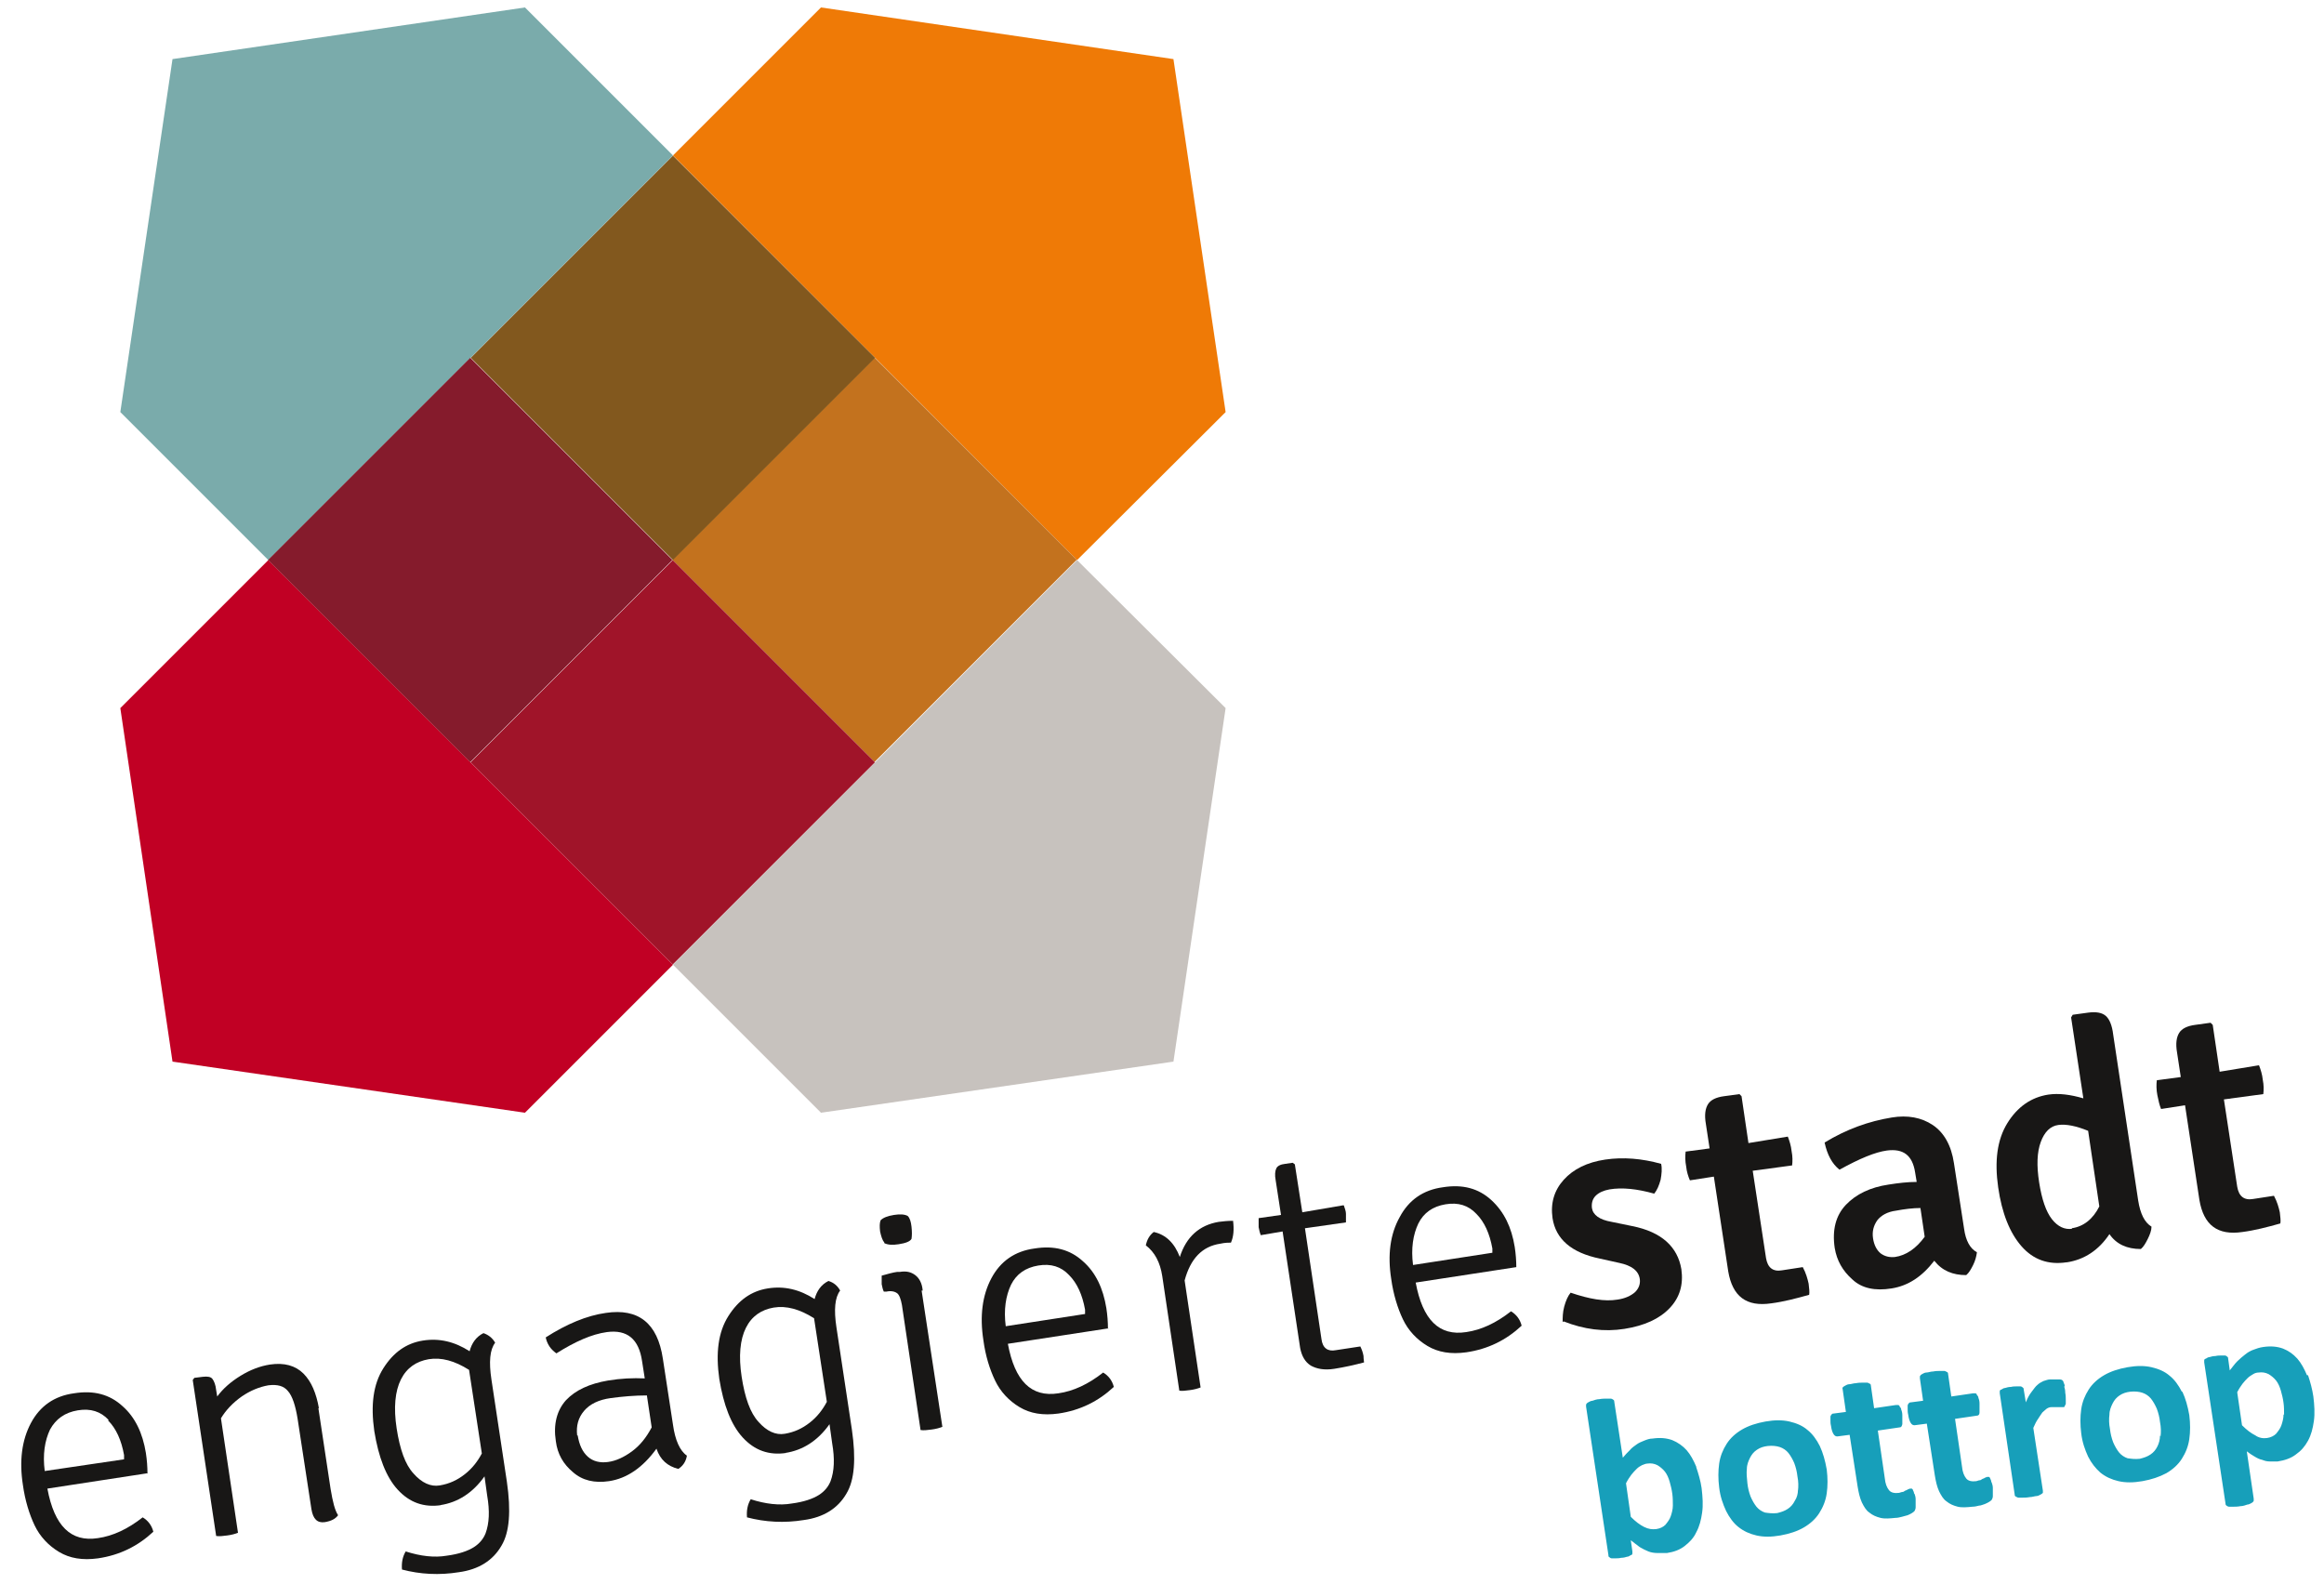
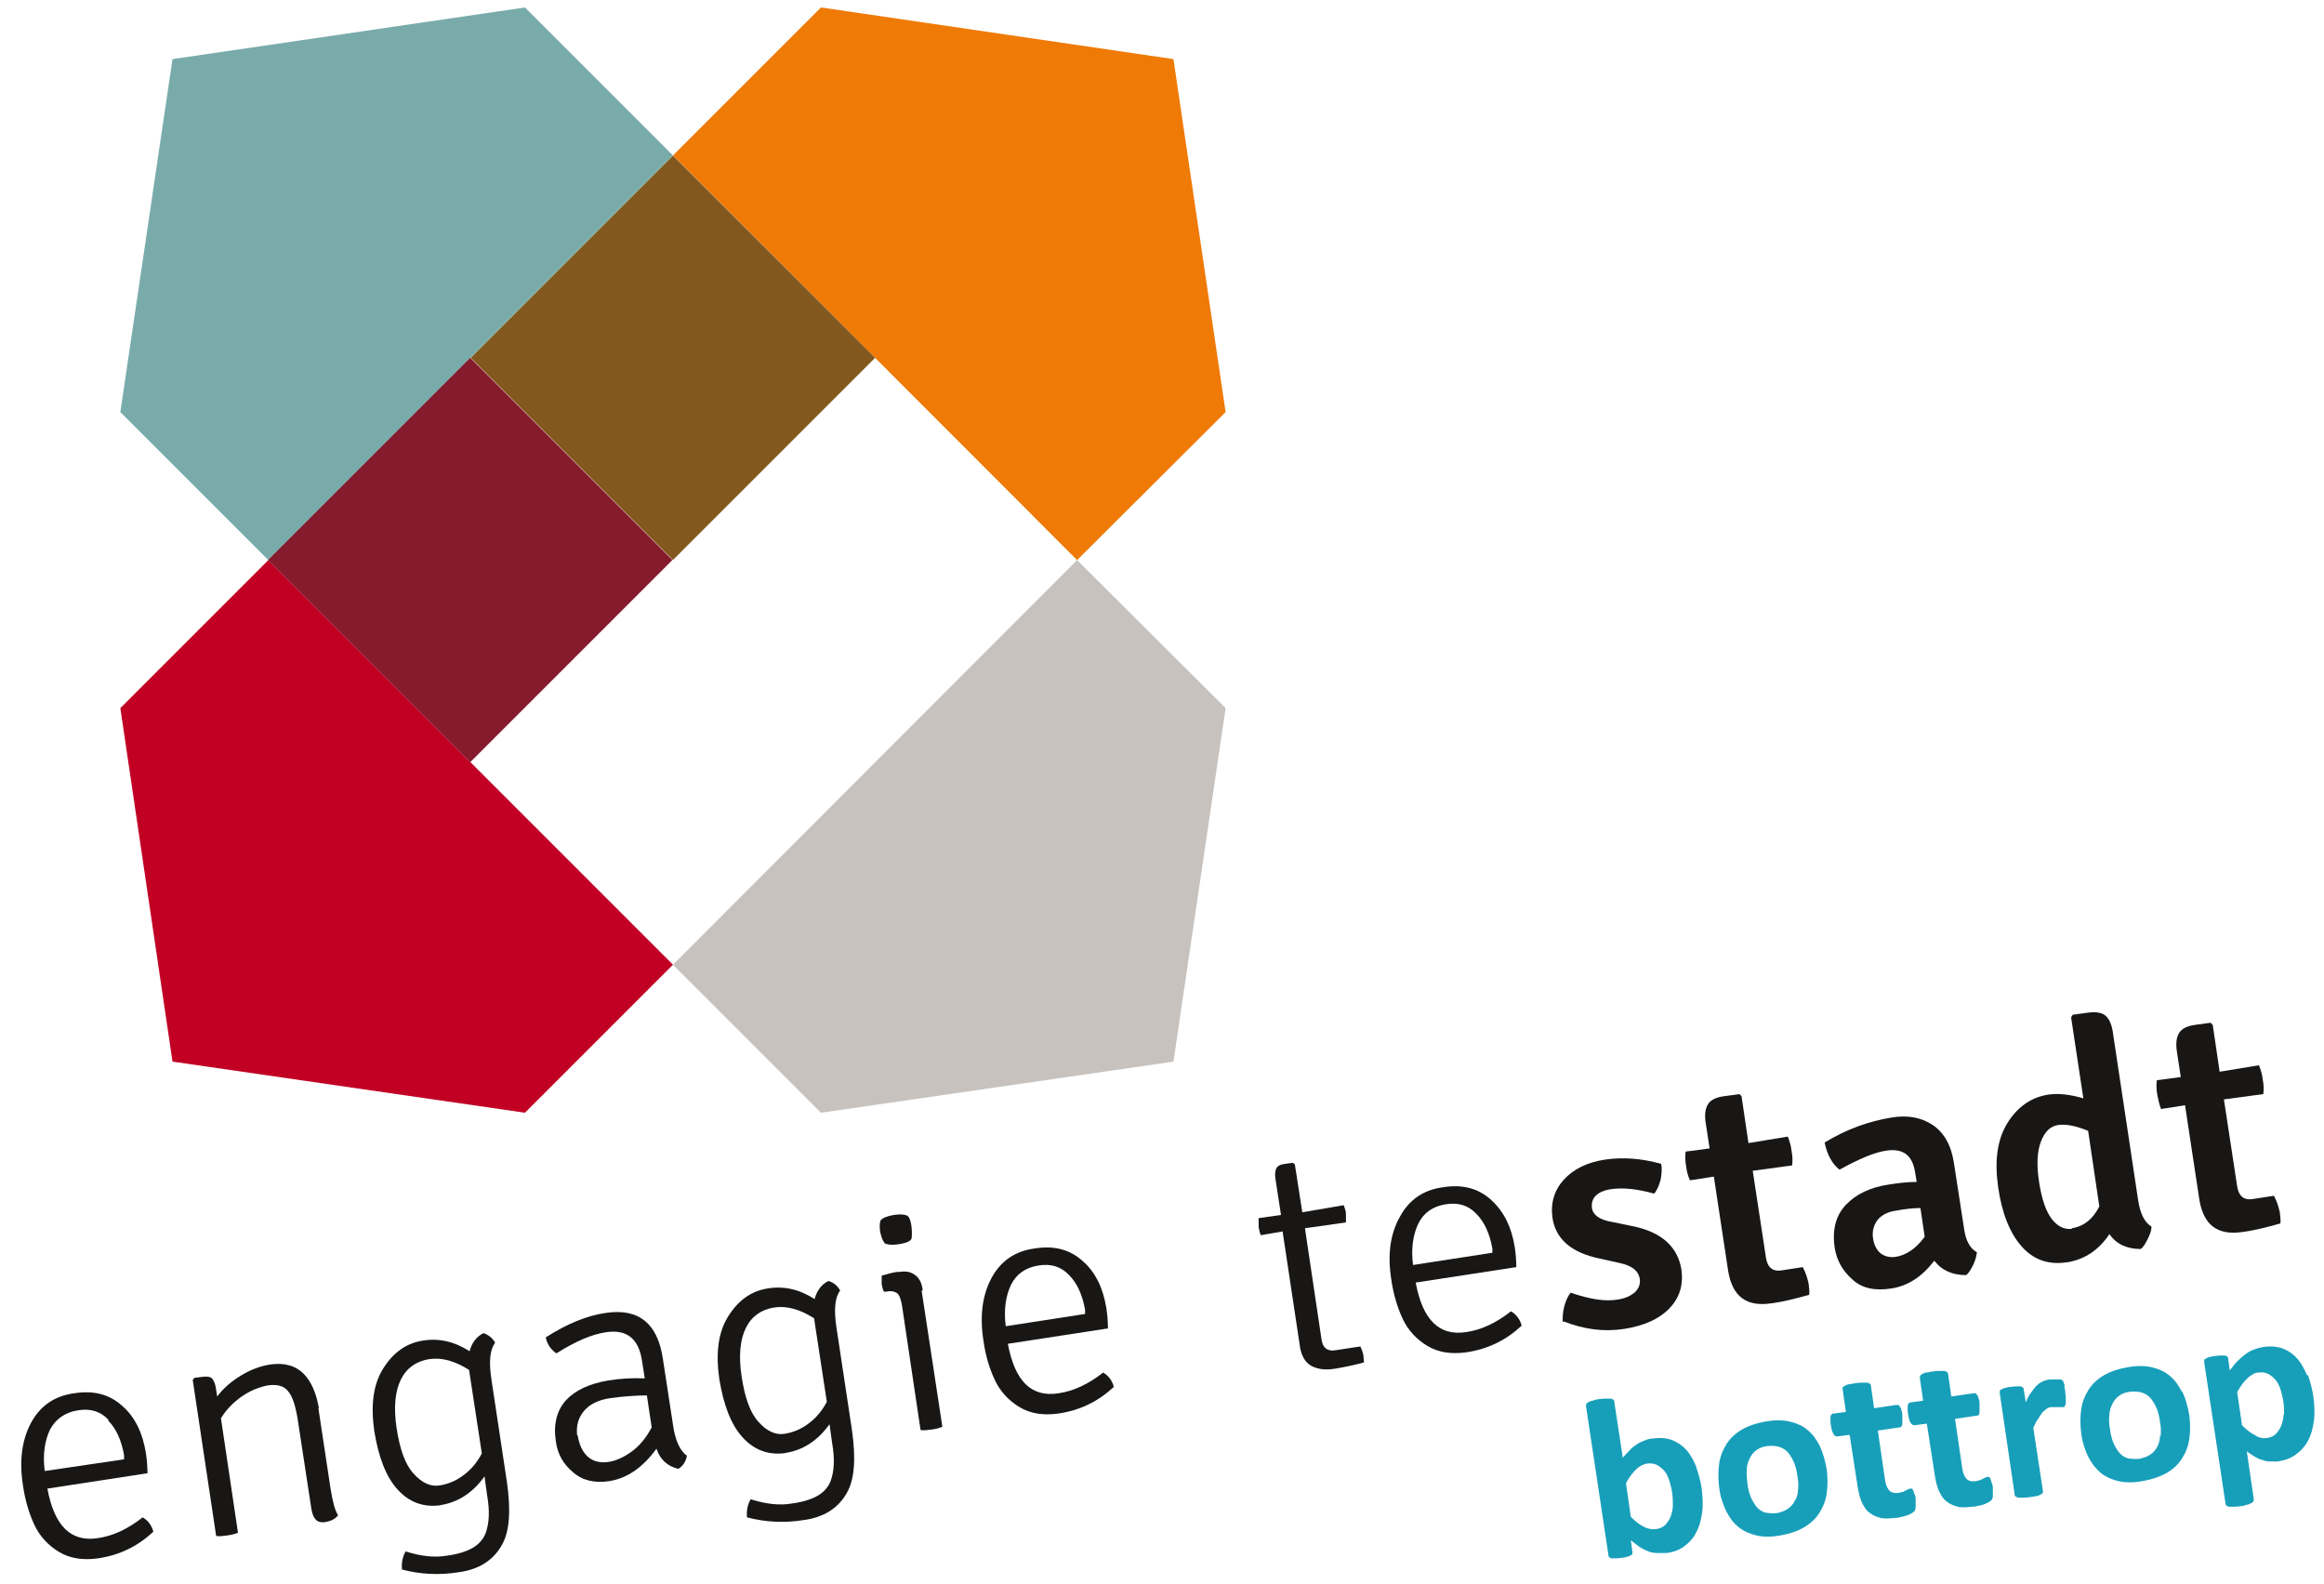
<svg xmlns="http://www.w3.org/2000/svg" id="Ebene_1" data-name="Ebene 1" width="436.5" height="297.6" version="1.1" viewBox="0 0 436.5 297.6">
  <defs>
    <style> .cls-1 { fill: #179fba; } .cls-1, .cls-2, .cls-3, .cls-4, .cls-5, .cls-6, .cls-7, .cls-8, .cls-9, .cls-10, .cls-11 { stroke-width: 0px; } .cls-2 { fill: #82581e; } .cls-3 { fill: #c3721e; } .cls-4 { fill: #181716; } .cls-5 { fill: #851b2c; } .cls-6 { fill: #ef7a06; } .cls-7 { fill: none; } .cls-12 { clip-path: url(#clippath-1); } .cls-8 { fill: #c7c2be; } .cls-9 { fill: #7aabab; } .cls-10 { fill: #a01429; } .cls-11 { fill: #c10024; } .cls-13 { clip-path: url(#clippath); } </style>
    <clipPath id="clippath">
      <rect class="cls-7" width="436.5" height="297.6" />
    </clipPath>
    <clipPath id="clippath-1">
      <rect class="cls-7" width="436.5" height="297.6" />
    </clipPath>
  </defs>
  <polygon class="cls-9" points="98.6 1.4 32.4 11.1 22.6 77.4 50.4 105.2 126.4 29.2 98.6 1.4" />
  <polygon class="cls-11" points="50.4 105.2 22.6 133 32.4 199.4 98.6 209 126.4 181.2 50.4 105.2" />
  <polygon class="cls-8" points="202.3 105.2 126.4 181.2 154.2 209 220.4 199.4 230.2 133 202.3 105.2" />
  <polygon class="cls-6" points="154.2 1.4 126.4 29.2 202.3 105.2 230.2 77.4 220.4 11.1 154.2 1.4" />
  <g class="cls-13">
    <path class="cls-4" d="M20.4,266.7c-1.5-1.6-3.4-2.2-5.8-1.8-2.4.4-4.1,1.6-5.2,3.6-1,2.1-1.4,4.7-1,7.8l14.9-2.2v-.8c-.5-2.8-1.5-5-3-6.5M27.8,276.7l-18.9,2.9c1.3,7,4.4,10.1,9.5,9.3,2.8-.4,5.6-1.7,8.4-3.9,1,.6,1.7,1.5,2,2.7-2.9,2.7-6.3,4.4-10.4,5-2.9.4-5.3,0-7.3-1.2-2-1.2-3.6-2.9-4.6-5-1-2.1-1.8-4.7-2.2-7.6-.7-4.5-.2-8.4,1.5-11.6,1.7-3.2,4.4-5.1,8.1-5.6,3.7-.6,6.7.2,9.1,2.4,2.4,2.1,3.8,5.1,4.4,8.8.2,1.3.3,2.6.3,3.9" />
    <path class="cls-4" d="M59.8,264.5l2.3,15.2c.4,2.4.8,4,1.4,4.9-.5.7-1.3,1.1-2.5,1.3-1.4.2-2.2-.6-2.5-2.4l-2.6-17c-.4-2.5-1-4.3-1.8-5.2-.8-1-2-1.3-3.7-1.1-1.7.3-3.4,1-5,2.1-1.7,1.2-3,2.6-3.9,4.1l3.2,21.5c-.5.2-1.2.4-2,.5-.8.1-1.5.2-2.1.1l-4.4-29.3.3-.4,1.6-.2c.9-.1,1.5,0,1.8.4.3.4.6,1.1.7,2.1l.2,1.2c1.1-1.5,2.6-2.8,4.4-3.9,1.8-1.1,3.6-1.8,5.5-2.1,2.7-.4,4.8.2,6.3,1.7,1.5,1.5,2.4,3.7,2.9,6.5" />
    <path class="cls-4" d="M90.5,273l-2.4-15.7c-2.7-1.7-5.2-2.4-7.6-2-2.3.4-4.1,1.6-5.2,3.8-1.1,2.2-1.4,5.3-.8,9.2.6,3.9,1.6,6.8,3.2,8.5,1.5,1.7,3.2,2.5,4.9,2.2,1.8-.3,3.3-1,4.7-2.1,1.4-1.1,2.4-2.4,3.2-3.9M82.9,282.7c-3.3.5-6-.5-8.2-2.9-2.2-2.4-3.6-6.1-4.4-11-.7-4.9-.2-8.8,1.7-11.8,1.9-3,4.3-4.7,7.4-5.2,3.1-.5,6,.2,8.8,2,.4-1.5,1.2-2.7,2.6-3.4.9.3,1.7.9,2.2,1.8-1,1.3-1.2,3.6-.7,6.9l2.9,19.2c.8,5.5.5,9.5-1,12-1.6,2.8-4.3,4.5-8,5-3.7.6-7.3.4-10.7-.5-.1-1.3.1-2.4.7-3.4,2.8.9,5.4,1.2,7.7.8,2.3-.3,4-.9,5.1-1.6,1.1-.7,1.8-1.6,2.2-2.6.7-1.9.8-4.2.3-7.1l-.5-3.6c-2.2,3.1-5,4.9-8.3,5.4" />
    <path class="cls-4" d="M108.5,269.6c.3,1.8.9,3.1,1.9,4,1,.9,2.3,1.2,3.8,1,1.5-.2,3-.9,4.5-2,1.5-1.1,2.7-2.6,3.7-4.5l-.9-6c-2.3,0-4.6.2-6.8.5-2.2.3-3.9,1.1-5,2.4-1.1,1.3-1.5,2.8-1.3,4.6M129,273.5c-.2,1.1-.8,1.9-1.6,2.4-2-.5-3.4-1.7-4.1-3.8-2.6,3.6-5.6,5.6-8.9,6.1-2.7.4-5-.1-6.8-1.7-1.8-1.5-2.9-3.4-3.2-5.8-.5-3.2.2-5.8,1.9-7.7,1.8-1.9,4.4-3.1,7.9-3.7,2.4-.4,4.7-.5,6.9-.4l-.5-3.2c-.6-4.2-2.8-6-6.6-5.5-2.9.4-6,1.8-9.5,4-.4-.3-.9-.7-1.3-1.3-.4-.6-.6-1.2-.7-1.7,3.9-2.5,7.7-4.1,11.3-4.6,6.1-.9,9.7,1.9,10.7,8.6l1.9,12.4c.4,2.9,1.3,4.9,2.6,5.8" />
    <path class="cls-4" d="M155.3,263.3l-2.4-15.7c-2.7-1.7-5.2-2.4-7.6-2-2.3.4-4.1,1.6-5.2,3.8-1.1,2.2-1.4,5.3-.8,9.2.6,3.9,1.6,6.8,3.2,8.5,1.5,1.7,3.2,2.5,4.9,2.2,1.8-.3,3.3-1,4.7-2.1,1.4-1.1,2.4-2.4,3.2-3.9M147.7,272.9c-3.3.5-6-.5-8.2-2.9-2.2-2.4-3.6-6.1-4.4-11-.7-4.9-.2-8.8,1.7-11.8,1.9-3,4.3-4.7,7.4-5.2,3.1-.5,6,.2,8.8,2,.4-1.5,1.2-2.7,2.6-3.4,1,.3,1.7.9,2.2,1.8-1,1.3-1.2,3.6-.7,6.9l2.9,19.2c.8,5.5.5,9.5-1,12-1.6,2.8-4.3,4.5-8,5-3.7.6-7.3.4-10.7-.5-.1-1.3.1-2.4.7-3.4,2.8.9,5.4,1.2,7.7.8,2.3-.3,4-.9,5.1-1.6,1.1-.7,1.8-1.6,2.2-2.6.7-1.9.8-4.2.3-7.1l-.5-3.6c-2.2,3.1-5,4.9-8.3,5.4" />
    <path class="cls-4" d="M173.1,242.4l3.9,25.6c-.5.2-1.2.4-2,.5-.8.1-1.5.2-2.1.1l-3.5-23.5c-.2-1.1-.5-1.9-.9-2.2-.4-.3-1.1-.5-2-.3h-.5c-.2-.4-.3-.9-.4-1.4,0-.5,0-1,0-1.6,1.1-.3,2.1-.6,2.9-.7h.5c1.2-.2,2.1,0,2.9.6.8.6,1.3,1.6,1.4,2.9M166.1,233.4c-.4-.5-.6-1.2-.8-2.1-.1-.9-.1-1.6.1-2.1.5-.5,1.3-.8,2.5-1,1.2-.2,2.1-.1,2.6.2.4.4.6,1.1.7,2,.1.9.1,1.7,0,2.3-.3.5-1.1.8-2.4,1-1.2.2-2.1.1-2.7-.2" />
    <path class="cls-4" d="M200.8,239.5c-1.5-1.6-3.4-2.2-5.8-1.8-2.4.4-4.1,1.6-5.1,3.6-1,2.1-1.4,4.7-1,7.8l14.9-2.3v-.8c-.5-2.8-1.5-5-3-6.5M208.2,249.5l-18.9,2.9c1.3,7,4.4,10.1,9.5,9.3,2.8-.4,5.6-1.7,8.4-3.9,1,.6,1.7,1.5,2,2.7-2.9,2.7-6.3,4.4-10.4,5-2.9.4-5.3,0-7.3-1.2-2-1.2-3.6-2.9-4.6-5-1-2.1-1.8-4.6-2.2-7.6-.7-4.5-.2-8.4,1.5-11.6,1.7-3.2,4.4-5.1,8.1-5.6,3.7-.6,6.7.2,9.1,2.4,2.4,2.1,3.8,5.1,4.4,8.8.2,1.3.3,2.6.3,3.9" />
-     <path class="cls-4" d="M215.2,234c.2-1.1.7-2,1.5-2.6,2.3.5,3.9,2.1,4.9,4.7,1.2-3.8,3.7-6,7.3-6.6.8-.1,1.7-.2,2.7-.2.2,1.6.1,3-.4,4.1-.4,0-1.1,0-2,.2-3.4.5-5.6,2.8-6.7,6.9l3,20.1c-.5.2-1.2.4-2,.5-.8.1-1.5.2-2,.1l-3.2-21.5c-.4-2.6-1.4-4.5-3.1-5.8" />
    <path class="cls-4" d="M252.4,226.4c.2.6.4,1.1.4,1.6,0,.5,0,1,0,1.6l-7.7,1.1,3.1,20.8c.2,1.7,1.2,2.4,2.7,2.1l4.6-.7c.3.6.5,1.2.6,1.8,0,.6.1,1,.1,1.2-1.9.5-3.7.9-5.6,1.2-1.9.3-3.3,0-4.4-.6-1.1-.7-1.7-1.8-2-3.3l-3.3-21.9-4.1.7c-.2-.5-.3-1-.4-1.5,0-.5,0-1.1,0-1.7l4.2-.6-1-6.5c-.2-1-.1-1.8.1-2.2.2-.5.8-.8,1.7-.9l1.4-.2.4.3,1.4,9,7.6-1.3Z" />
    <path class="cls-4" d="M277.3,228c-1.5-1.6-3.4-2.2-5.8-1.8-2.4.4-4.1,1.6-5.1,3.6-1,2.1-1.4,4.7-1,7.8l14.9-2.3v-.8c-.5-2.8-1.5-5-3-6.5M284.8,238l-18.9,2.9c1.3,7,4.4,10.1,9.5,9.3,2.8-.4,5.6-1.7,8.4-3.9,1,.6,1.7,1.5,2,2.7-2.9,2.7-6.3,4.4-10.4,5-2.9.4-5.3,0-7.3-1.2-2-1.2-3.6-2.9-4.6-5-1-2.1-1.8-4.7-2.2-7.6-.7-4.5-.2-8.4,1.6-11.6,1.7-3.2,4.4-5.1,8.1-5.6,3.7-.6,6.7.2,9.1,2.4s3.8,5.1,4.4,8.8c.2,1.3.3,2.6.3,3.9" />
    <path class="cls-4" d="M293.5,248.3c0-.8,0-1.8.3-2.9.3-1.1.7-2,1.2-2.6,3.5,1.2,6.4,1.7,8.8,1.3,1.4-.2,2.5-.7,3.3-1.4.7-.7,1-1.5.9-2.4-.2-1.6-1.5-2.6-3.9-3.1l-3.6-.8c-5.4-1.1-8.3-3.7-8.9-7.6-.4-2.8.3-5.2,2.1-7.2,1.8-2,4.4-3.3,7.8-3.8,3.4-.5,6.9-.2,10.5.8.2.9.1,1.9-.1,3-.3,1.1-.7,2-1.2,2.6-3.2-.9-6-1.2-8.4-.8-1.1.2-2,.6-2.6,1.2-.6.6-.8,1.4-.7,2.3.2,1.3,1.4,2.2,3.7,2.6l3.9.8c5.5,1.1,8.5,3.9,9.2,8.1.4,2.9-.3,5.3-2.2,7.3-1.9,2-4.7,3.3-8.5,3.9-3.8.6-7.6.1-11.4-1.4" />
    <path class="cls-4" d="M335.8,213.5c.3.8.6,1.7.7,2.7.2,1,.2,1.9.1,2.7l-7.4,1,2.5,16.4c.3,1.8,1.3,2.6,3,2.3l3.9-.6c.6,1.1.9,2.2,1.1,3.1.1.9.2,1.6.1,2.1-2.5.7-4.8,1.3-7.1,1.6-4.7.7-7.3-1.3-8.1-6l-2.7-17.8-4.5.7c-.3-.7-.6-1.6-.7-2.6-.2-1-.2-2-.1-2.8l4.5-.6-.7-4.6c-.3-1.7-.1-2.9.4-3.7.5-.8,1.5-1.3,3-1.5l2.9-.4.4.4,1.3,8.8,7.3-1.2Z" />
    <path class="cls-4" d="M355.9,236.1c2.1-.3,4-1.6,5.6-3.8l-.8-5.4c-1.4,0-3,.2-4.6.5-1.6.2-2.8.9-3.5,1.8-.7,1-1,2.1-.8,3.4.2,1.3.7,2.2,1.4,2.8.8.6,1.7.8,2.7.7M371.3,235.3c-.1.7-.3,1.5-.7,2.3-.4.8-.8,1.5-1.3,1.9-2.5,0-4.5-.8-6-2.7-2.3,3-4.9,4.7-8,5.2-3.1.5-5.6,0-7.4-1.7-1.8-1.6-2.9-3.5-3.3-5.9-.5-3.4.2-6.1,2.1-8.1,1.9-2,4.6-3.3,8-3.8,1.9-.3,3.6-.5,5.3-.5l-.3-1.8c-.5-3.2-2.2-4.5-5.3-4.1-2.2.3-5.1,1.5-8.9,3.6-1.4-1.1-2.3-2.8-2.8-5.1,4.1-2.5,8.3-4,12.6-4.7,3-.5,5.6,0,7.7,1.4,2.1,1.4,3.5,3.8,4,7.2l1.9,12.3c.3,2.2,1.1,3.7,2.4,4.4" />
    <path class="cls-4" d="M389.1,230.7c2.2-.3,4-1.7,5.2-4.1l-2.1-14.2c-2.2-.9-4.1-1.3-5.6-1.1-1.5.2-2.6,1.3-3.3,3.2-.7,1.9-.8,4.4-.3,7.6.5,3.2,1.3,5.5,2.4,6.9,1.1,1.4,2.4,2,3.8,1.8M388.1,237.1c-3.4.5-6.2-.5-8.4-3-2.2-2.5-3.7-6.2-4.4-11.1-.7-4.9-.2-8.9,1.7-12,1.9-3.1,4.5-4.9,7.7-5.4,2-.3,4.2,0,6.6.7l-2.3-15.2.3-.5,2.9-.4c1.5-.2,2.6,0,3.3.6.7.6,1.2,1.8,1.4,3.5l4.7,31.2c.4,2.5,1.2,4.1,2.5,4.9,0,.7-.3,1.5-.7,2.3-.4.8-.8,1.5-1.3,1.9-2.6,0-4.6-.9-5.9-2.8-2,3-4.7,4.8-8,5.3" />
    <path class="cls-4" d="M424.3,200.1c.3.8.6,1.7.7,2.7.2,1,.2,1.9.1,2.7l-7.4,1,2.5,16.4c.3,1.8,1.3,2.6,3,2.3l3.9-.6c.6,1.1.9,2.2,1.1,3.1.1.9.2,1.6.1,2.1-2.5.7-4.8,1.3-7.1,1.6-4.7.7-7.3-1.3-8.1-6l-2.7-17.8-4.5.7c-.3-.7-.5-1.6-.7-2.6-.2-1-.2-2-.1-2.8l4.5-.6-.7-4.6c-.3-1.7-.1-2.9.4-3.7.5-.8,1.5-1.3,3-1.5l2.9-.4.4.4,1.3,8.8,7.3-1.2Z" />
  </g>
-   <rect class="cls-3" x="137.5" y="78.3" width="53.7" height="53.7" transform="translate(-26.3 147) rotate(-45)" />
  <rect class="cls-2" x="99.5" y="40.4" width="53.7" height="53.7" transform="translate(-10.5 109) rotate(-45)" />
  <rect class="cls-5" x="61.5" y="78.3" width="53.7" height="53.7" transform="translate(-48.5 93.3) rotate(-45)" />
-   <rect class="cls-10" x="99.5" y="116.3" width="53.7" height="53.7" transform="translate(-64.2 131.3) rotate(-45)" />
  <g class="cls-12">
    <path class="cls-1" d="M428.9,265.7c0,.7-.2,1.4-.4,2-.2.6-.6,1.1-1,1.6-.4.4-1,.7-1.7.8-.7.1-1.5,0-2.2-.5-.8-.4-1.6-1-2.5-1.9l-.9-6.2c.3-.6.7-1.2,1-1.6.3-.4.7-.8,1-1.1.3-.3.7-.5,1-.7.3-.2.7-.3,1-.3.7-.1,1.3,0,1.9.3.5.3,1,.7,1.4,1.2.4.5.7,1.2.9,1.9.2.7.4,1.5.5,2.3.1.7.1,1.5.1,2.2M433.3,258.3c-.5-1.2-1.1-2.3-1.8-3.1-.8-.9-1.7-1.5-2.7-1.9-1.1-.4-2.3-.5-3.7-.3-.7.1-1.3.3-1.8.5-.6.2-1.1.5-1.6.9-.5.4-1,.8-1.5,1.3-.5.5-.9,1.1-1.4,1.7l-.3-2.2c0-.1,0-.3-.2-.4,0,0-.2-.2-.4-.2-.2,0-.4,0-.7,0-.3,0-.7,0-1.1.1-.4,0-.8.1-1.1.2-.3,0-.5.2-.7.3-.2,0-.3.2-.3.3,0,.1,0,.2,0,.4l4,26.5c0,.1,0,.3.2.4.1.1.3.2.5.2s.5,0,.8,0c.3,0,.8,0,1.3-.1.5,0,1-.2,1.3-.3.3,0,.6-.2.8-.3.2-.1.3-.2.4-.4,0-.1,0-.3,0-.4l-1.3-8.9c.5.4,1,.7,1.5,1,.5.3.9.5,1.4.6.5.2.9.3,1.4.3.5,0,1,0,1.5,0,1.3-.2,2.5-.6,3.4-1.3,1-.7,1.7-1.5,2.3-2.6.6-1.1.9-2.3,1.1-3.7.2-1.4.1-3-.1-4.6-.2-1.4-.6-2.8-1-4M405.7,269.6c0,.8-.2,1.5-.5,2.1-.3.6-.7,1.1-1.3,1.5-.6.4-1.2.6-2,.8-.9.1-1.6,0-2.3-.1-.6-.2-1.2-.6-1.6-1.1-.4-.5-.8-1.2-1.1-1.9-.3-.8-.5-1.6-.6-2.5-.2-1-.2-1.9-.1-2.7,0-.8.3-1.5.6-2.1.3-.6.7-1.1,1.3-1.5.6-.4,1.2-.6,2-.7.9-.1,1.7,0,2.3.2.6.2,1.2.6,1.6,1.1.4.5.8,1.2,1.1,1.9.3.8.5,1.6.6,2.5.2,1,.2,1.9.1,2.7M409.8,261.4c-.6-1.2-1.4-2.3-2.3-3-.9-.8-2.1-1.3-3.4-1.6-1.3-.3-2.8-.3-4.5,0-1.7.3-3.2.8-4.4,1.5-1.2.7-2.2,1.6-2.9,2.7-.7,1.1-1.2,2.3-1.4,3.7-.2,1.4-.2,2.9,0,4.5.2,1.7.7,3.1,1.3,4.4.6,1.2,1.4,2.2,2.3,3,1,.8,2.1,1.3,3.4,1.6s2.8.3,4.5,0c1.7-.3,3.2-.8,4.5-1.5,1.2-.7,2.2-1.6,2.9-2.7.7-1.1,1.2-2.3,1.4-3.7.2-1.4.2-2.9,0-4.5-.3-1.7-.7-3.1-1.3-4.4M387.8,260.4c0-.3-.1-.5-.2-.7,0-.1-.1-.3-.1-.3,0,0-.1-.1-.2-.2,0,0-.2-.1-.4-.1-.2,0-.4,0-.6,0-.2,0-.5,0-.7,0-.2,0-.4,0-.6,0-.4,0-.8.2-1.2.3-.4.2-.8.4-1.1.7-.4.3-.7.8-1.1,1.3-.4.5-.8,1.2-1.1,2l-.4-2.4c0-.1,0-.3-.2-.4,0,0-.2-.2-.4-.2-.2,0-.4,0-.7,0-.3,0-.7,0-1.1.1-.4,0-.8.1-1.1.2-.3,0-.5.2-.7.3-.2,0-.3.2-.3.3,0,.1,0,.2,0,.4l2.8,19c0,.1,0,.3.2.4.1,0,.3.2.5.2.2,0,.5,0,.8,0,.3,0,.8,0,1.3-.1.5,0,1-.2,1.3-.2.3,0,.6-.2.8-.3.2-.1.3-.2.4-.3,0-.1,0-.2,0-.4l-1.8-11.8c.3-.7.6-1.3.9-1.7.3-.5.6-.9.8-1.2.3-.3.6-.5.8-.7.3-.2.6-.3.9-.3.3,0,.5,0,.7,0,.2,0,.4,0,.6,0,.2,0,.4,0,.5,0,.1,0,.3,0,.4,0,.1,0,.3,0,.3-.2,0,0,.1-.2.2-.4,0-.2,0-.5,0-.8,0-.3,0-.8-.1-1.3,0-.5-.1-.9-.2-1.2M374,278.3c0-.2-.1-.4-.2-.6,0-.1-.1-.2-.2-.3,0,0-.2,0-.3,0,0,0-.2,0-.3.1-.1,0-.3.1-.4.2-.2,0-.4.2-.6.3-.2,0-.5.1-.8.2-.8.1-1.5,0-1.9-.5-.4-.5-.7-1.2-.8-2.3l-1.3-8.9,4.1-.6c.3,0,.5-.2.5-.6,0-.4,0-.9,0-1.7,0-.4-.1-.8-.2-1,0-.3-.2-.5-.3-.6,0-.2-.2-.3-.3-.3-.1,0-.2,0-.4,0l-4.1.6-.6-4.2c0-.1,0-.3-.2-.4-.1,0-.3-.2-.5-.2-.2,0-.5,0-.8,0-.4,0-.8,0-1.3.1-.5,0-.9.2-1.3.2-.3,0-.6.2-.8.3-.2.1-.3.2-.4.4,0,.1,0,.3,0,.4l.6,4.2-2.3.3c-.1,0-.3,0-.4.2,0,0-.2.2-.2.4,0,.2,0,.4,0,.7,0,.3,0,.6.1,1,.1.8.3,1.3.5,1.6.2.3.4.4.7.4l2.3-.3,1.5,9.7c.2,1.2.4,2.1.8,3,.4.8.8,1.5,1.4,1.9.6.5,1.3.8,2.1,1,.8.2,1.8.1,2.8,0,.4,0,.8-.1,1.2-.2.4,0,.7-.2,1.1-.3.3-.1.6-.3.8-.4.2-.1.4-.3.5-.4.1-.2.2-.4.2-.7,0-.3,0-.8,0-1.5,0-.4-.1-.7-.2-1M359.5,280.5c0-.2-.1-.4-.2-.6,0-.1-.1-.2-.2-.3,0,0-.2,0-.3,0,0,0-.2,0-.3.1-.1,0-.3.1-.4.2-.2,0-.4.2-.6.3-.2,0-.5.1-.8.2-.8.1-1.5,0-1.9-.5-.4-.5-.7-1.2-.8-2.3l-1.3-8.9,4.1-.6c.3,0,.4-.2.5-.6,0-.4,0-.9,0-1.7,0-.4-.1-.8-.2-1,0-.3-.2-.5-.3-.6,0-.2-.2-.3-.3-.3s-.2,0-.4,0l-4.1.6-.6-4.2c0-.1,0-.3-.2-.4-.1,0-.3-.2-.5-.2-.2,0-.5,0-.8,0-.4,0-.8,0-1.3.1-.5,0-.9.2-1.3.2-.3,0-.6.2-.8.3-.2.1-.3.2-.4.3s0,.3,0,.4l.6,4.2-2.3.3c-.1,0-.3,0-.4.2,0,0-.2.2-.2.4,0,.2,0,.4,0,.7,0,.3,0,.6.1,1,.1.8.3,1.3.5,1.6.2.3.4.4.7.4l2.3-.3,1.5,9.7c.2,1.2.4,2.1.8,3,.4.8.8,1.5,1.4,1.9.6.5,1.3.8,2.1,1,.8.2,1.8.1,2.8,0,.4,0,.8-.1,1.2-.2.4-.1.7-.2,1.1-.3.3-.1.6-.3.8-.4.2-.1.4-.3.5-.4.1-.2.2-.4.2-.7,0-.3,0-.8,0-1.5,0-.4-.1-.7-.2-1M337.7,279.8c0,.8-.2,1.5-.6,2.1-.3.6-.7,1.1-1.3,1.5-.6.4-1.2.6-2,.8-.9.1-1.6,0-2.3-.1-.6-.2-1.2-.6-1.6-1.1-.4-.5-.8-1.2-1.1-1.9-.3-.8-.5-1.6-.6-2.5-.1-1-.2-1.9-.1-2.7,0-.8.3-1.5.6-2.1.3-.6.7-1.1,1.3-1.5.6-.4,1.2-.6,2-.7.9-.1,1.7,0,2.3.2.6.2,1.2.6,1.6,1.1.4.5.8,1.2,1.1,1.9.3.8.5,1.6.6,2.5.2,1,.2,1.9.1,2.7M341.8,271.6c-.6-1.2-1.4-2.3-2.3-3-.9-.8-2.1-1.3-3.4-1.6s-2.8-.3-4.5,0c-1.7.3-3.2.8-4.4,1.5-1.2.7-2.2,1.6-2.9,2.7-.7,1.1-1.2,2.3-1.4,3.7s-.2,2.9,0,4.5c.2,1.7.7,3.1,1.3,4.4.6,1.2,1.4,2.3,2.3,3,1,.8,2.1,1.3,3.4,1.6,1.3.3,2.8.3,4.5,0,1.7-.3,3.2-.8,4.4-1.5,1.2-.7,2.2-1.6,2.9-2.7.7-1.1,1.2-2.3,1.4-3.7.2-1.4.2-2.9,0-4.5-.3-1.7-.7-3.1-1.3-4.4M314.2,282.8c0,.7-.2,1.4-.4,2-.2.6-.6,1.1-1,1.6-.4.4-1,.7-1.7.8-.8.1-1.5,0-2.3-.4-.8-.4-1.6-1-2.5-1.9l-.9-6.3c.3-.6.7-1.2,1-1.6.3-.4.7-.8,1-1.1.3-.3.6-.5,1-.7.3-.1.7-.3,1-.3.7-.1,1.3,0,1.9.3.5.3,1,.7,1.4,1.2.4.5.7,1.2.9,1.9.2.7.4,1.5.5,2.3.1.7.1,1.5.1,2.2M318.6,275.5c-.5-1.2-1.1-2.3-1.8-3.1s-1.7-1.5-2.7-1.9c-1.1-.4-2.3-.5-3.7-.3-.6,0-1.1.2-1.6.4-.5.2-1,.4-1.4.7-.4.3-.9.6-1.3,1.1-.4.4-.9.9-1.3,1.4l-1.6-10.5c0-.1,0-.3-.2-.4-.1-.1-.3-.2-.5-.2-.2,0-.5,0-.8,0-.3,0-.8,0-1.3.1-.5,0-1,.2-1.3.3-.3,0-.6.2-.8.3-.2.1-.3.2-.4.4,0,.1,0,.3,0,.4l4.2,27.9c0,.2,0,.3.2.4,0,0,.2.2.4.2.2,0,.4,0,.7,0,.3,0,.7,0,1.1-.1.4,0,.8-.1,1.1-.2.3,0,.5-.2.7-.3.2,0,.3-.2.3-.3s0-.3,0-.4l-.3-2.1c.6.5,1.2.9,1.7,1.3.5.3,1.1.6,1.6.8s1.1.3,1.7.3c.6,0,1.2,0,1.8,0,1.3-.2,2.4-.6,3.3-1.3.9-.7,1.7-1.5,2.2-2.6.6-1.1.9-2.3,1.1-3.7.2-1.4.1-2.9-.1-4.6-.2-1.4-.6-2.7-1-3.9" />
  </g>
</svg>